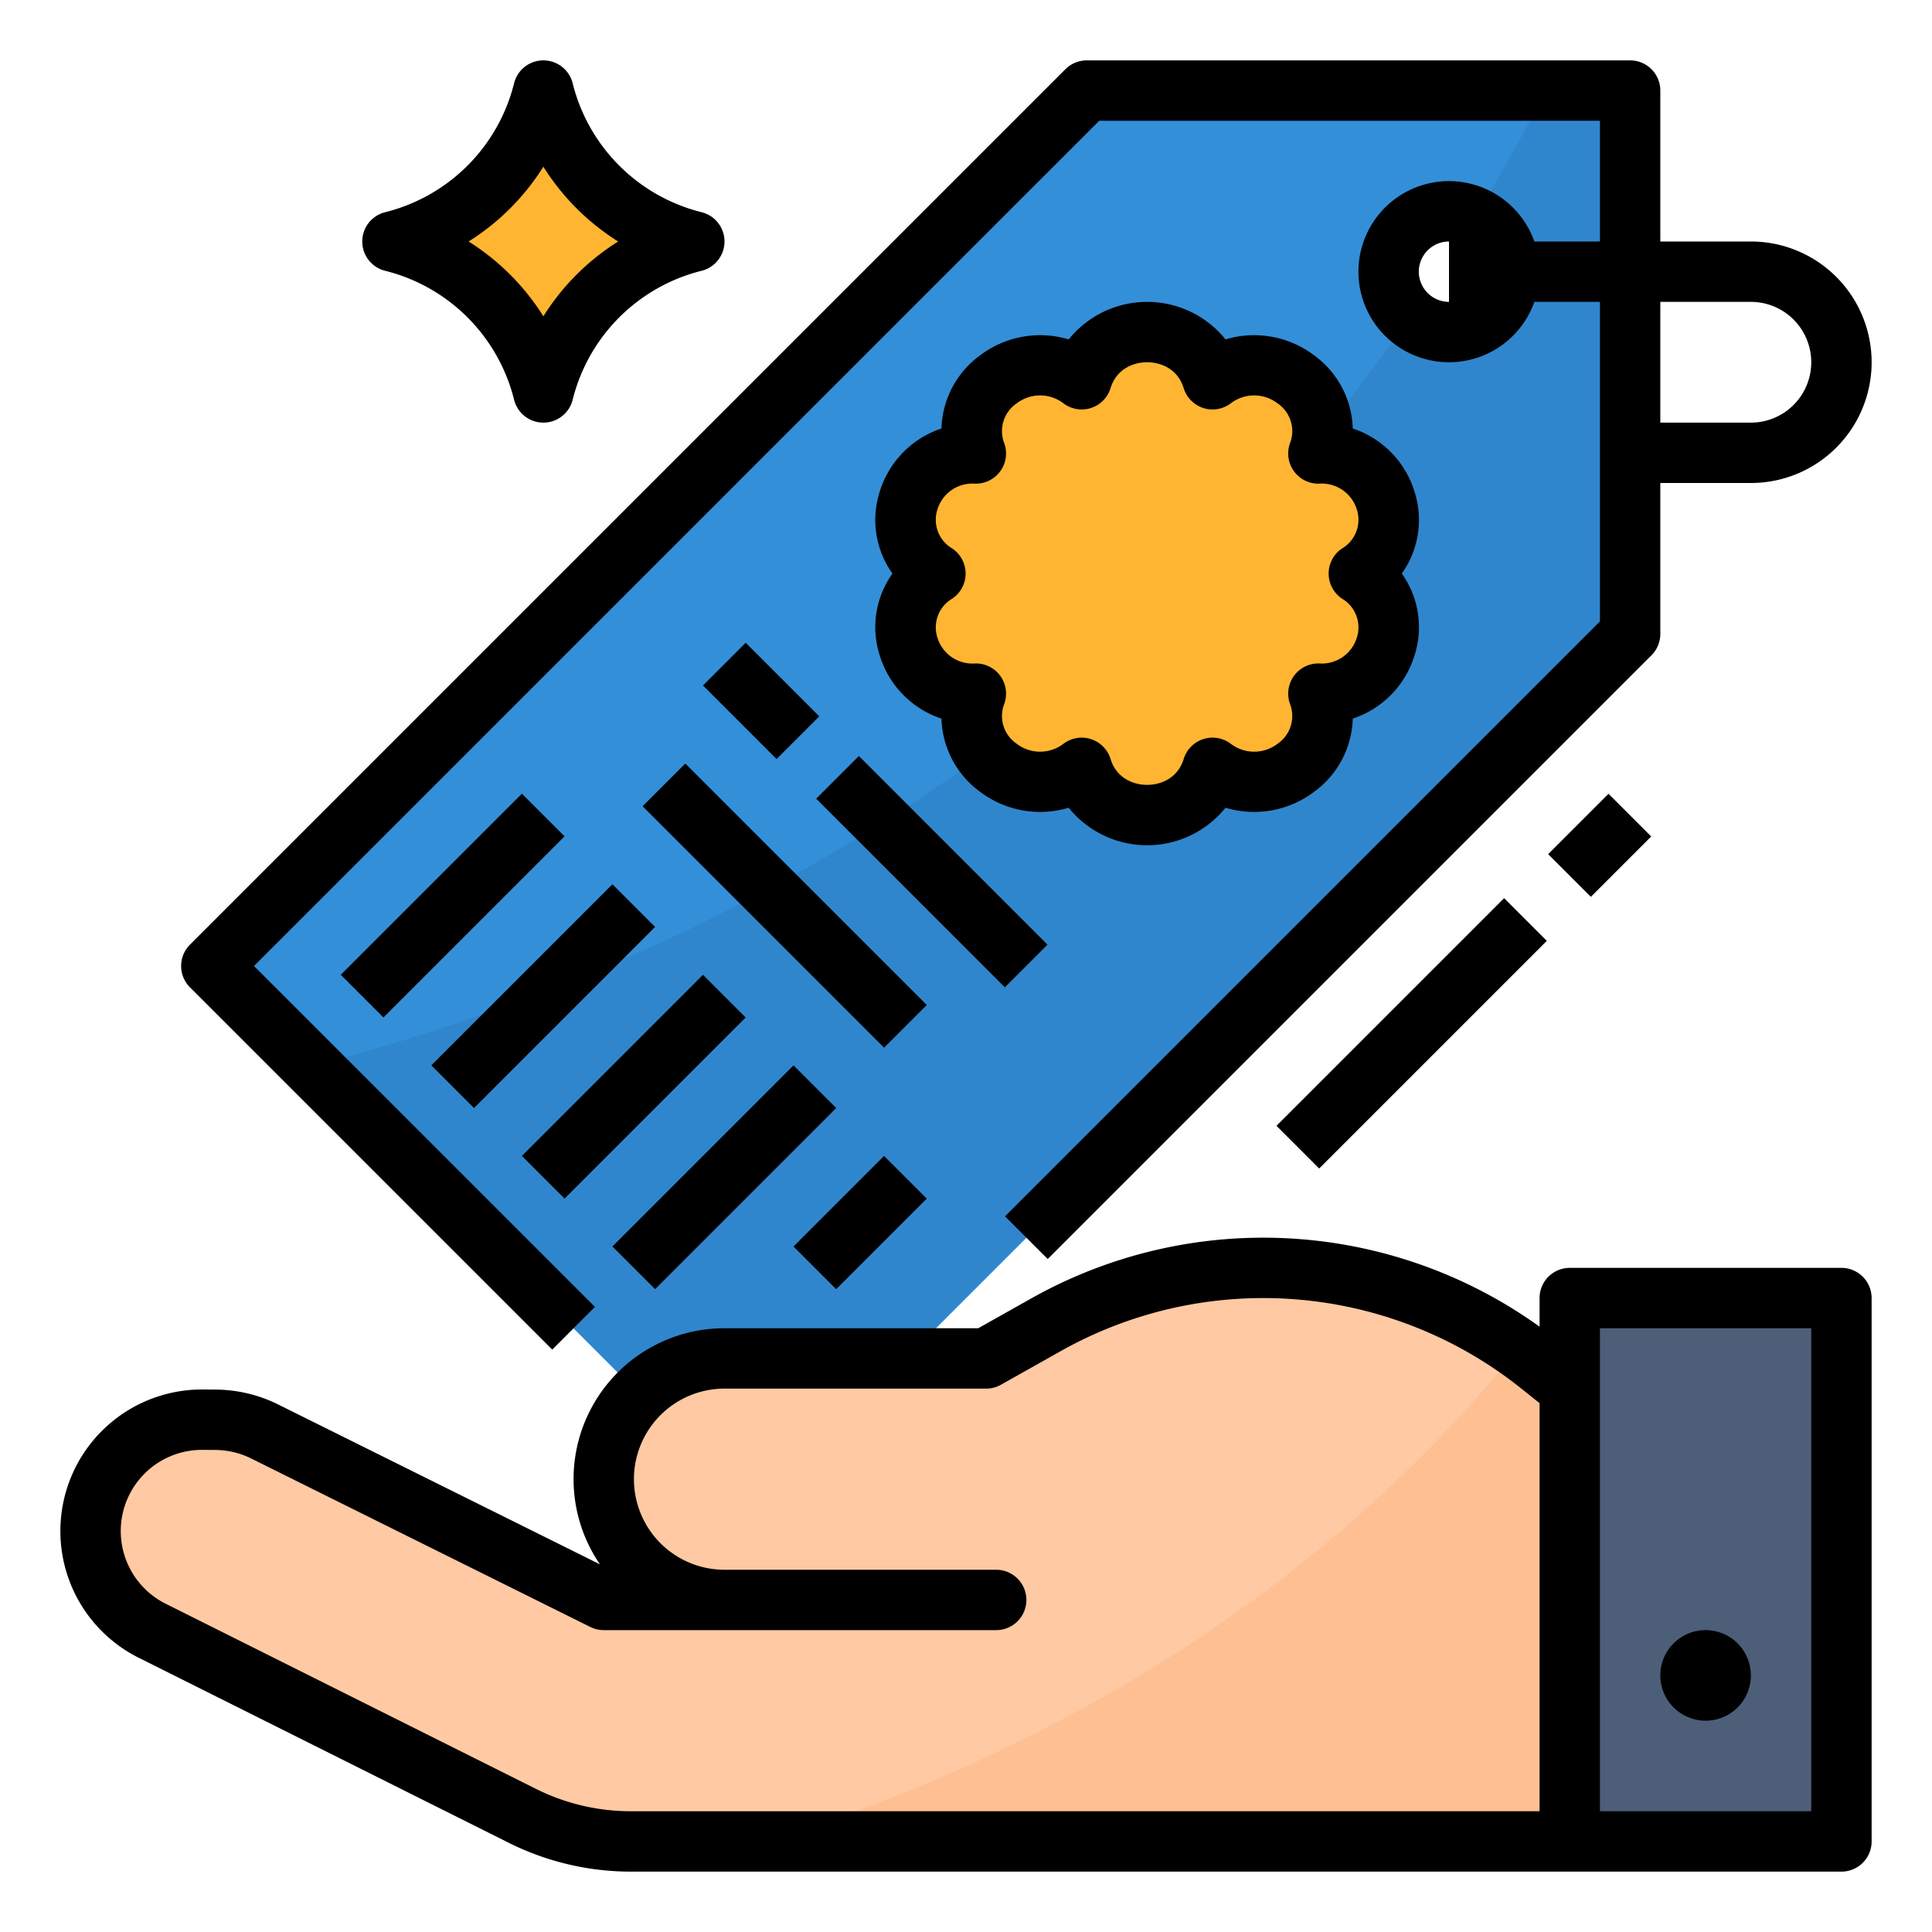
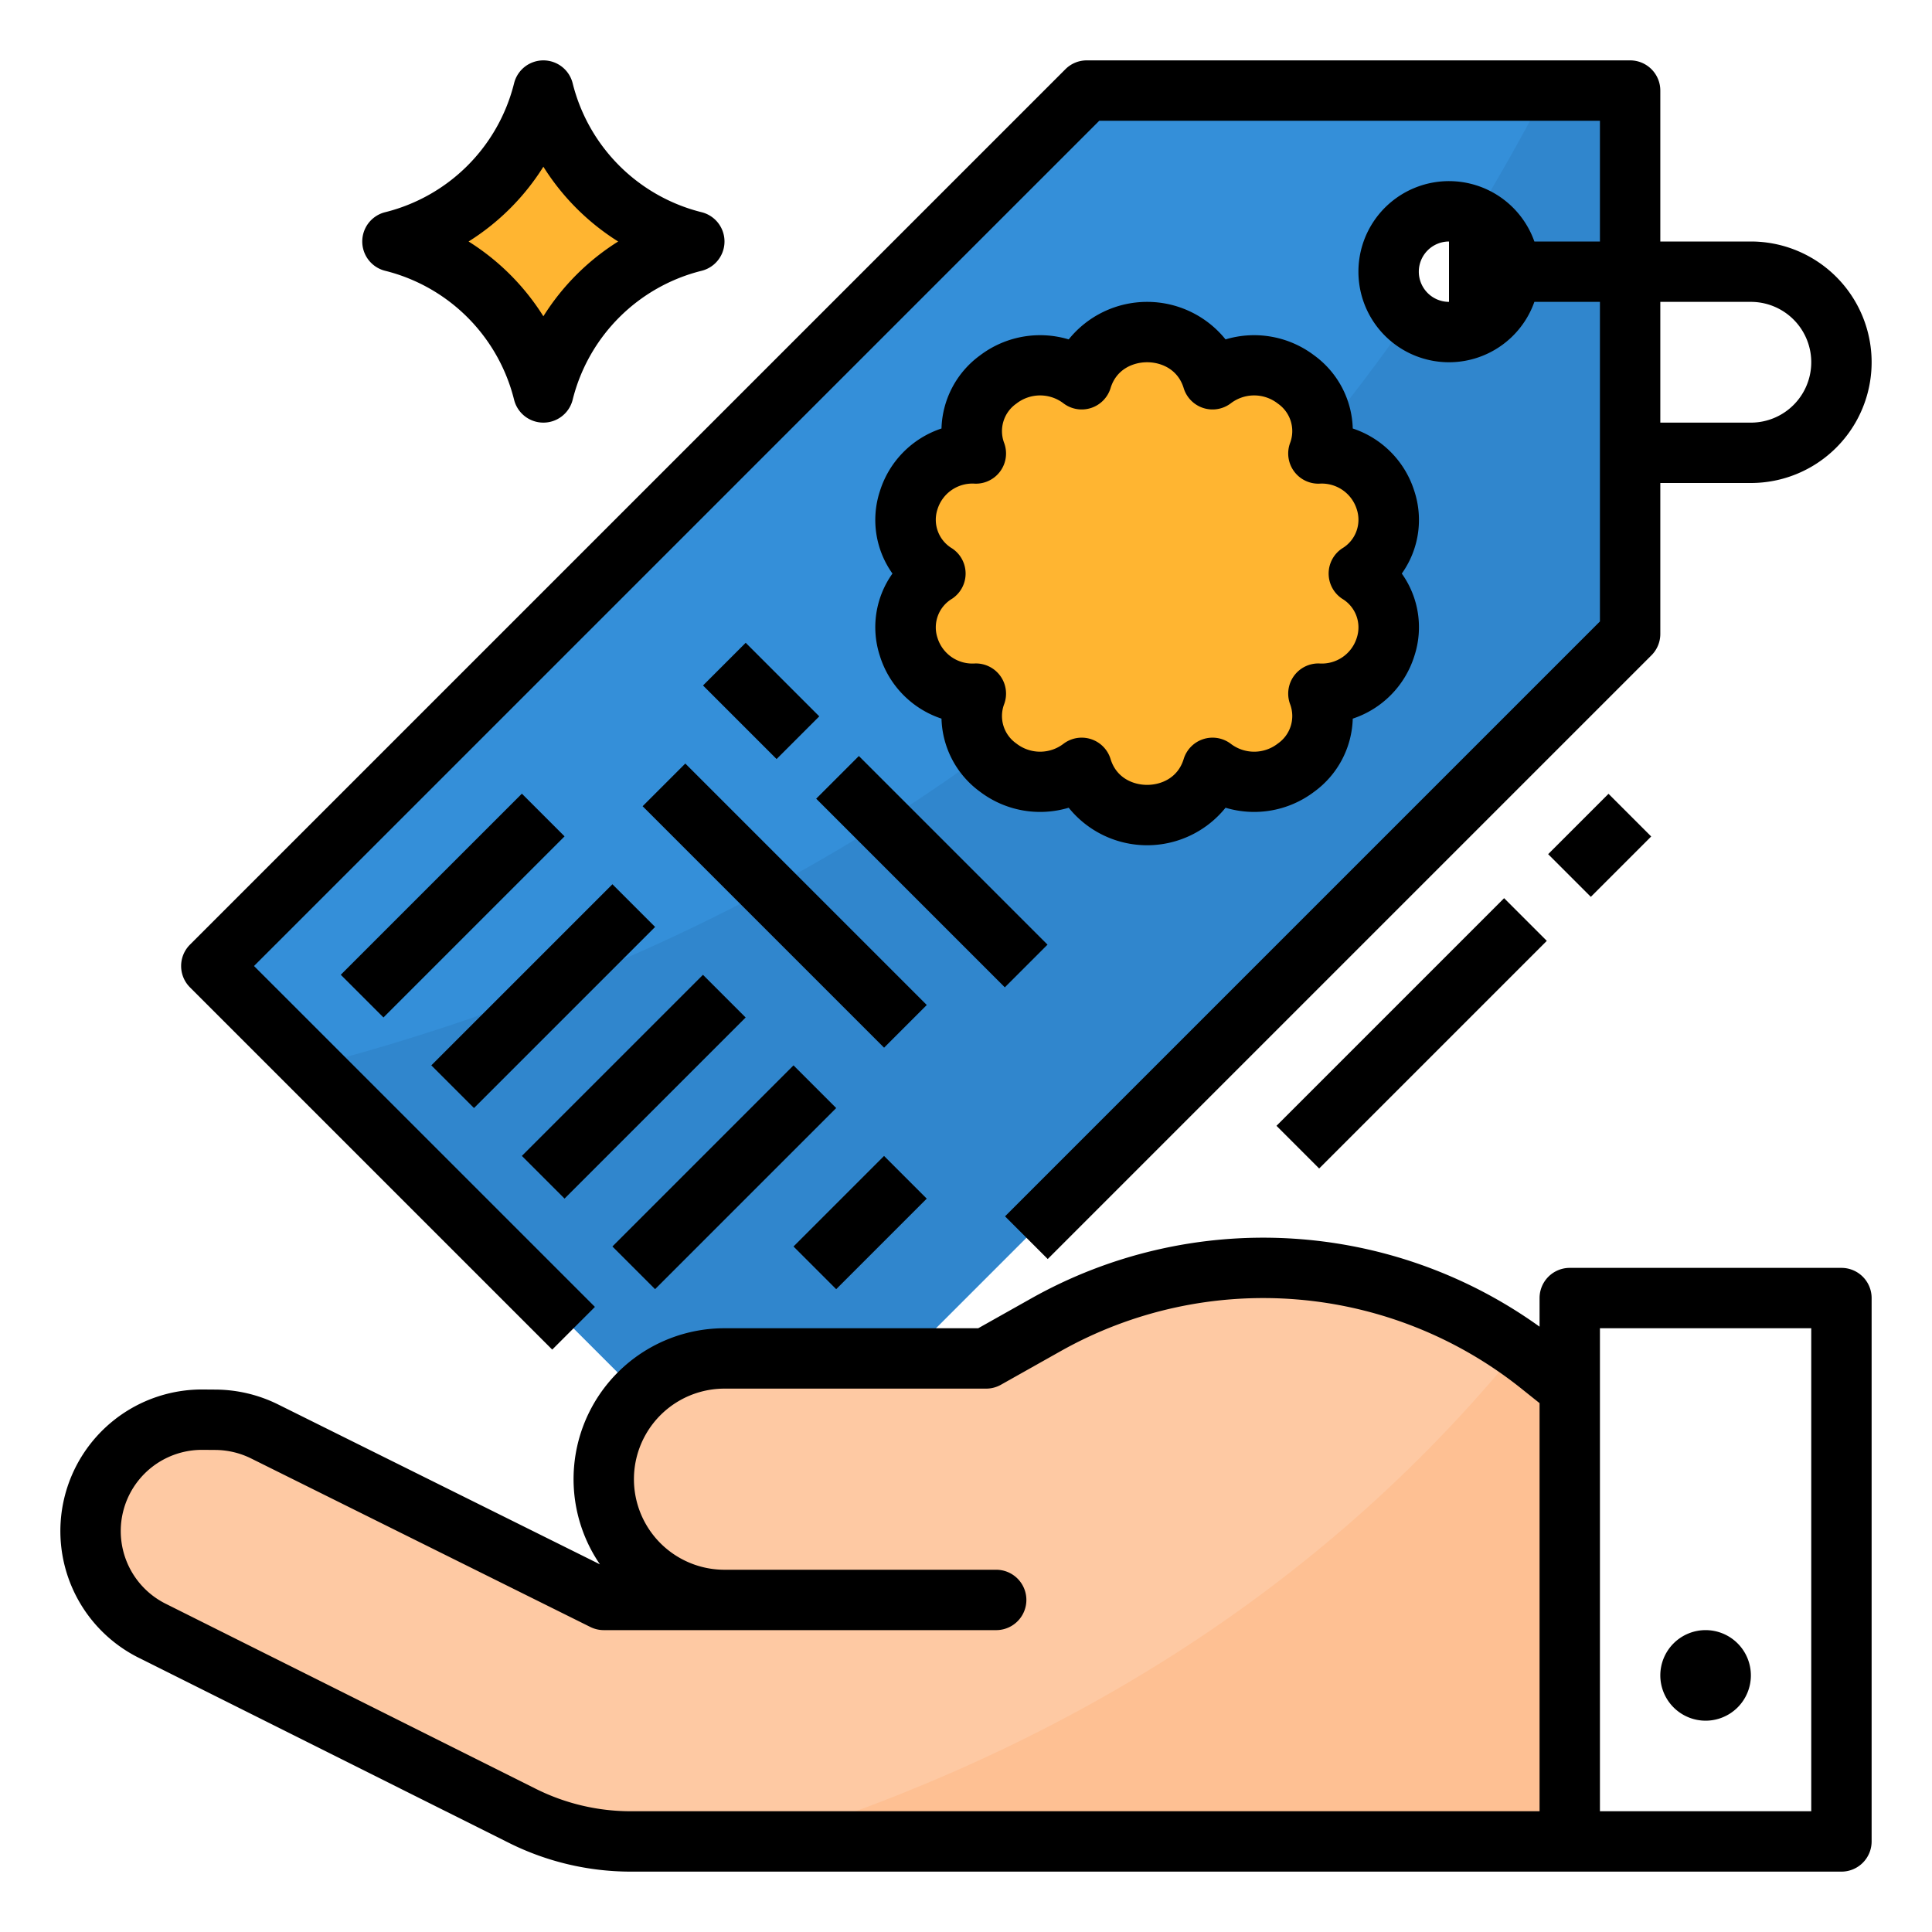
<svg xmlns="http://www.w3.org/2000/svg" height="512" viewBox="0 0 512 512" width="512">
  <g id="Filled_outline" data-name="Filled outline">
    <path d="m288 24-232 232 26.58 26.58 117.42 117.42 232-232v-144zm96 64a16 16 0 1 1 16-16 15.954 15.954 0 0 1 -16 16z" fill="#348fd9" />
    <path d="m409.7 24q-9.03 17.415-18.87 33.53a16 16 0 1 1 -17.3 26.57c-75.86 109.06-180.53 169.63-290.95 198.48l117.42 117.42 232-232v-144z" fill="#3086cd" />
    <path d="m360.1 152c14.868-9.829 7.3-32.3-10.715-31.821 6.042-16.386-13.769-30.275-28.051-19.667-5.093-16.683-29.581-16.683-34.674 0-14.282-10.608-34.093 3.281-28.051 19.667-18.009-.479-25.58 21.992-10.709 31.821-14.868 9.829-7.3 32.3 10.715 31.821-6.042 16.386 13.769 30.275 28.051 19.667 5.093 16.683 29.581 16.683 34.674 0 14.282 10.608 34.093-3.281 28.051-19.667 18.009.479 25.58-21.992 10.709-31.821z" fill="#ffb531" />
    <path d="m104 64a54.973 54.973 0 0 0 40-40 54.973 54.973 0 0 0 40 40 54.973 54.973 0 0 0 -40 40 54.973 54.973 0 0 0 -40-40z" fill="#ffb531" />
-     <path d="m416 344h72v144h-72z" fill="#4d5e78" />
    <path d="m416 368v120h-248.89a63.874 63.874 0 0 1 -28.62-6.76l-98.17-49.08a29.524 29.524 0 0 1 13.43-55.93l3.44.02a29.52 29.52 0 0 1 12.91 3.09l89.9 44.66h32a32 32 0 0 1 0-64h69.33l15.84-8.91a117.521 117.521 0 0 1 125.27 6.34c1.96 1.38 3.87 2.82 5.75 4.32z" fill="#fec9a3" />
    <path d="m416 368v120h-212.67c75.39-23.68 145.47-64.83 199.11-130.57 1.96 1.38 3.87 2.82 5.75 4.32z" fill="#fec093" />
    <path d="m146.343 357.657 11.314-11.314-90.343-90.343 224-224h132.686v32h-17.376a24 24 0 1 0 0 16h17.376v84.686l-157.657 157.657 11.314 11.314 160-160a8 8 0 0 0 2.343-5.657v-40h24a32 32 0 0 0 0-64h-24v-40a8 8 0 0 0 -8-8h-144a8 8 0 0 0 -5.657 2.343l-232 232a8 8 0 0 0 0 11.314zm229.657-285.657a8.009 8.009 0 0 1 8-8v16a8.009 8.009 0 0 1 -8-8zm88 8a16 16 0 0 1 0 32h-24v-32z" />
    <path d="m233.186 173.854a25.5 25.5 0 0 0 16.32 16.591 24.815 24.815 0 0 0 10.238 19.39 26.346 26.346 0 0 0 23.474 4.22 26.687 26.687 0 0 0 41.564 0 26.347 26.347 0 0 0 23.474-4.22 24.815 24.815 0 0 0 10.238-19.39 25.5 25.5 0 0 0 16.32-16.591 24.469 24.469 0 0 0 -3.325-21.854 24.469 24.469 0 0 0 3.325-21.854 25.5 25.5 0 0 0 -16.32-16.591 24.815 24.815 0 0 0 -10.238-19.39 26.343 26.343 0 0 0 -23.474-4.22 26.687 26.687 0 0 0 -41.564 0 26.347 26.347 0 0 0 -23.474 4.22 24.816 24.816 0 0 0 -10.238 19.39 25.5 25.5 0 0 0 -16.32 16.591 24.469 24.469 0 0 0 3.325 21.854 24.469 24.469 0 0 0 -3.325 21.854zm19.123-28.527a8.829 8.829 0 0 1 -3.864-10.369 9.694 9.694 0 0 1 9.953-6.782 8 8 0 0 0 7.72-10.765 8.87 8.87 0 0 1 3.215-10.438 10.207 10.207 0 0 1 12.56-.039 8 8 0 0 0 12.421-4.086c1.542-5.048 6.015-6.848 9.686-6.848s8.144 1.8 9.686 6.848a8 8 0 0 0 12.421 4.086 10.2 10.2 0 0 1 12.56.039 8.87 8.87 0 0 1 3.215 10.438 8 8 0 0 0 7.72 10.765 9.715 9.715 0 0 1 9.953 6.782 8.829 8.829 0 0 1 -3.864 10.369 8 8 0 0 0 0 13.346 8.829 8.829 0 0 1 3.864 10.369 9.7 9.7 0 0 1 -9.953 6.782 8 8 0 0 0 -7.72 10.765 8.87 8.87 0 0 1 -3.215 10.438 10.207 10.207 0 0 1 -12.56.039 8 8 0 0 0 -12.421 4.086c-1.542 5.048-6.015 6.848-9.686 6.848s-8.144-1.8-9.686-6.848a8 8 0 0 0 -12.421-4.086 10.209 10.209 0 0 1 -12.56-.039 8.87 8.87 0 0 1 -3.215-10.438 8 8 0 0 0 -7.72-10.765 9.684 9.684 0 0 1 -9.953-6.782 8.829 8.829 0 0 1 3.864-10.369 8 8 0 0 0 0-13.346z" />
    <path d="m86.059 232h67.882v16h-67.882z" transform="matrix(.707 -.707 .707 .707 -134.558 155.147)" />
    <path d="m110.059 256h67.882v16h-67.882z" transform="matrix(.707 -.707 .707 .707 -144.5 179.147)" />
    <path d="m134.059 280h67.882v16h-67.882z" transform="matrix(.707 -.707 .707 .707 -154.441 203.147)" />
    <path d="m158.059 304h67.882v16h-67.882z" transform="matrix(.707 -.707 .707 .707 -164.382 227.147)" />
    <path d="m211.029 316h33.941v16h-33.941z" transform="matrix(.707 -.707 .707 .707 -162.323 256.118)" />
    <path d="m193.75 171.961h16v27.577h-16z" transform="matrix(.707 -.707 .707 .707 -72.254 197.064)" />
    <path d="m239 195.645h16v70.711h-16z" transform="matrix(.707 -.707 .707 .707 -90.997 242.314)" />
    <path d="m102.06 71.761a46.891 46.891 0 0 1 34.179 34.179 8 8 0 0 0 15.522 0 46.891 46.891 0 0 1 34.179-34.179 8 8 0 0 0 0-15.522 46.891 46.891 0 0 1 -34.179-34.179 8 8 0 0 0 -15.522 0 46.891 46.891 0 0 1 -34.179 34.179 8 8 0 0 0 0 15.522zm41.94-27.581a62.788 62.788 0 0 0 19.82 19.82 62.788 62.788 0 0 0 -19.82 19.82 62.788 62.788 0 0 0 -19.82-19.82 62.788 62.788 0 0 0 19.82-19.82z" />
    <path d="m331.505 265.833h85.324v16h-85.324z" transform="matrix(.707 -.707 .707 .707 -84.038 344.78)" />
    <path d="m412.686 216h22.627v16h-22.627z" transform="matrix(.707 -.707 .707 .707 -34.205 365.421)" />
    <path d="m488 336h-72a8 8 0 0 0 -8 8v7.582a125.48 125.48 0 0 0 -134.75-7.464l-14.012 7.882h-67.238a39.983 39.983 0 0 0 -33.013 62.564l-85.328-42.392a37.755 37.755 0 0 0 -16.408-3.918l-3.439-.026a37.525 37.525 0 0 0 -17.068 71.088l98.165 49.084a72.352 72.352 0 0 0 32.2 7.6h320.891a8 8 0 0 0 8-8v-144a8 8 0 0 0 -8-8zm-345.936 138.088-98.164-49.083a21.525 21.525 0 0 1 9.622-40.778h.169l3.437.026a21.668 21.668 0 0 1 9.412 2.247l89.9 44.664a8.012 8.012 0 0 0 3.56.836h104a8 8 0 0 0 0-16h-72a24 24 0 0 1 0-48h69.333a8 8 0 0 0 3.922-1.027l15.839-8.91a109.506 109.506 0 0 1 122.095 9.937l4.811 3.845v108.155h-240.892a56.285 56.285 0 0 1 -25.044-5.912zm337.936 5.912h-56v-128h56z" />
    <path d="m452 456a12 12 0 1 0 -12-12 12.013 12.013 0 0 0 12 12z" />
    <path d="m200 194.745h16v90.51h-16z" transform="matrix(.707 -.707 .707 .707 -108.784 217.373)" />
  </g>
</svg>